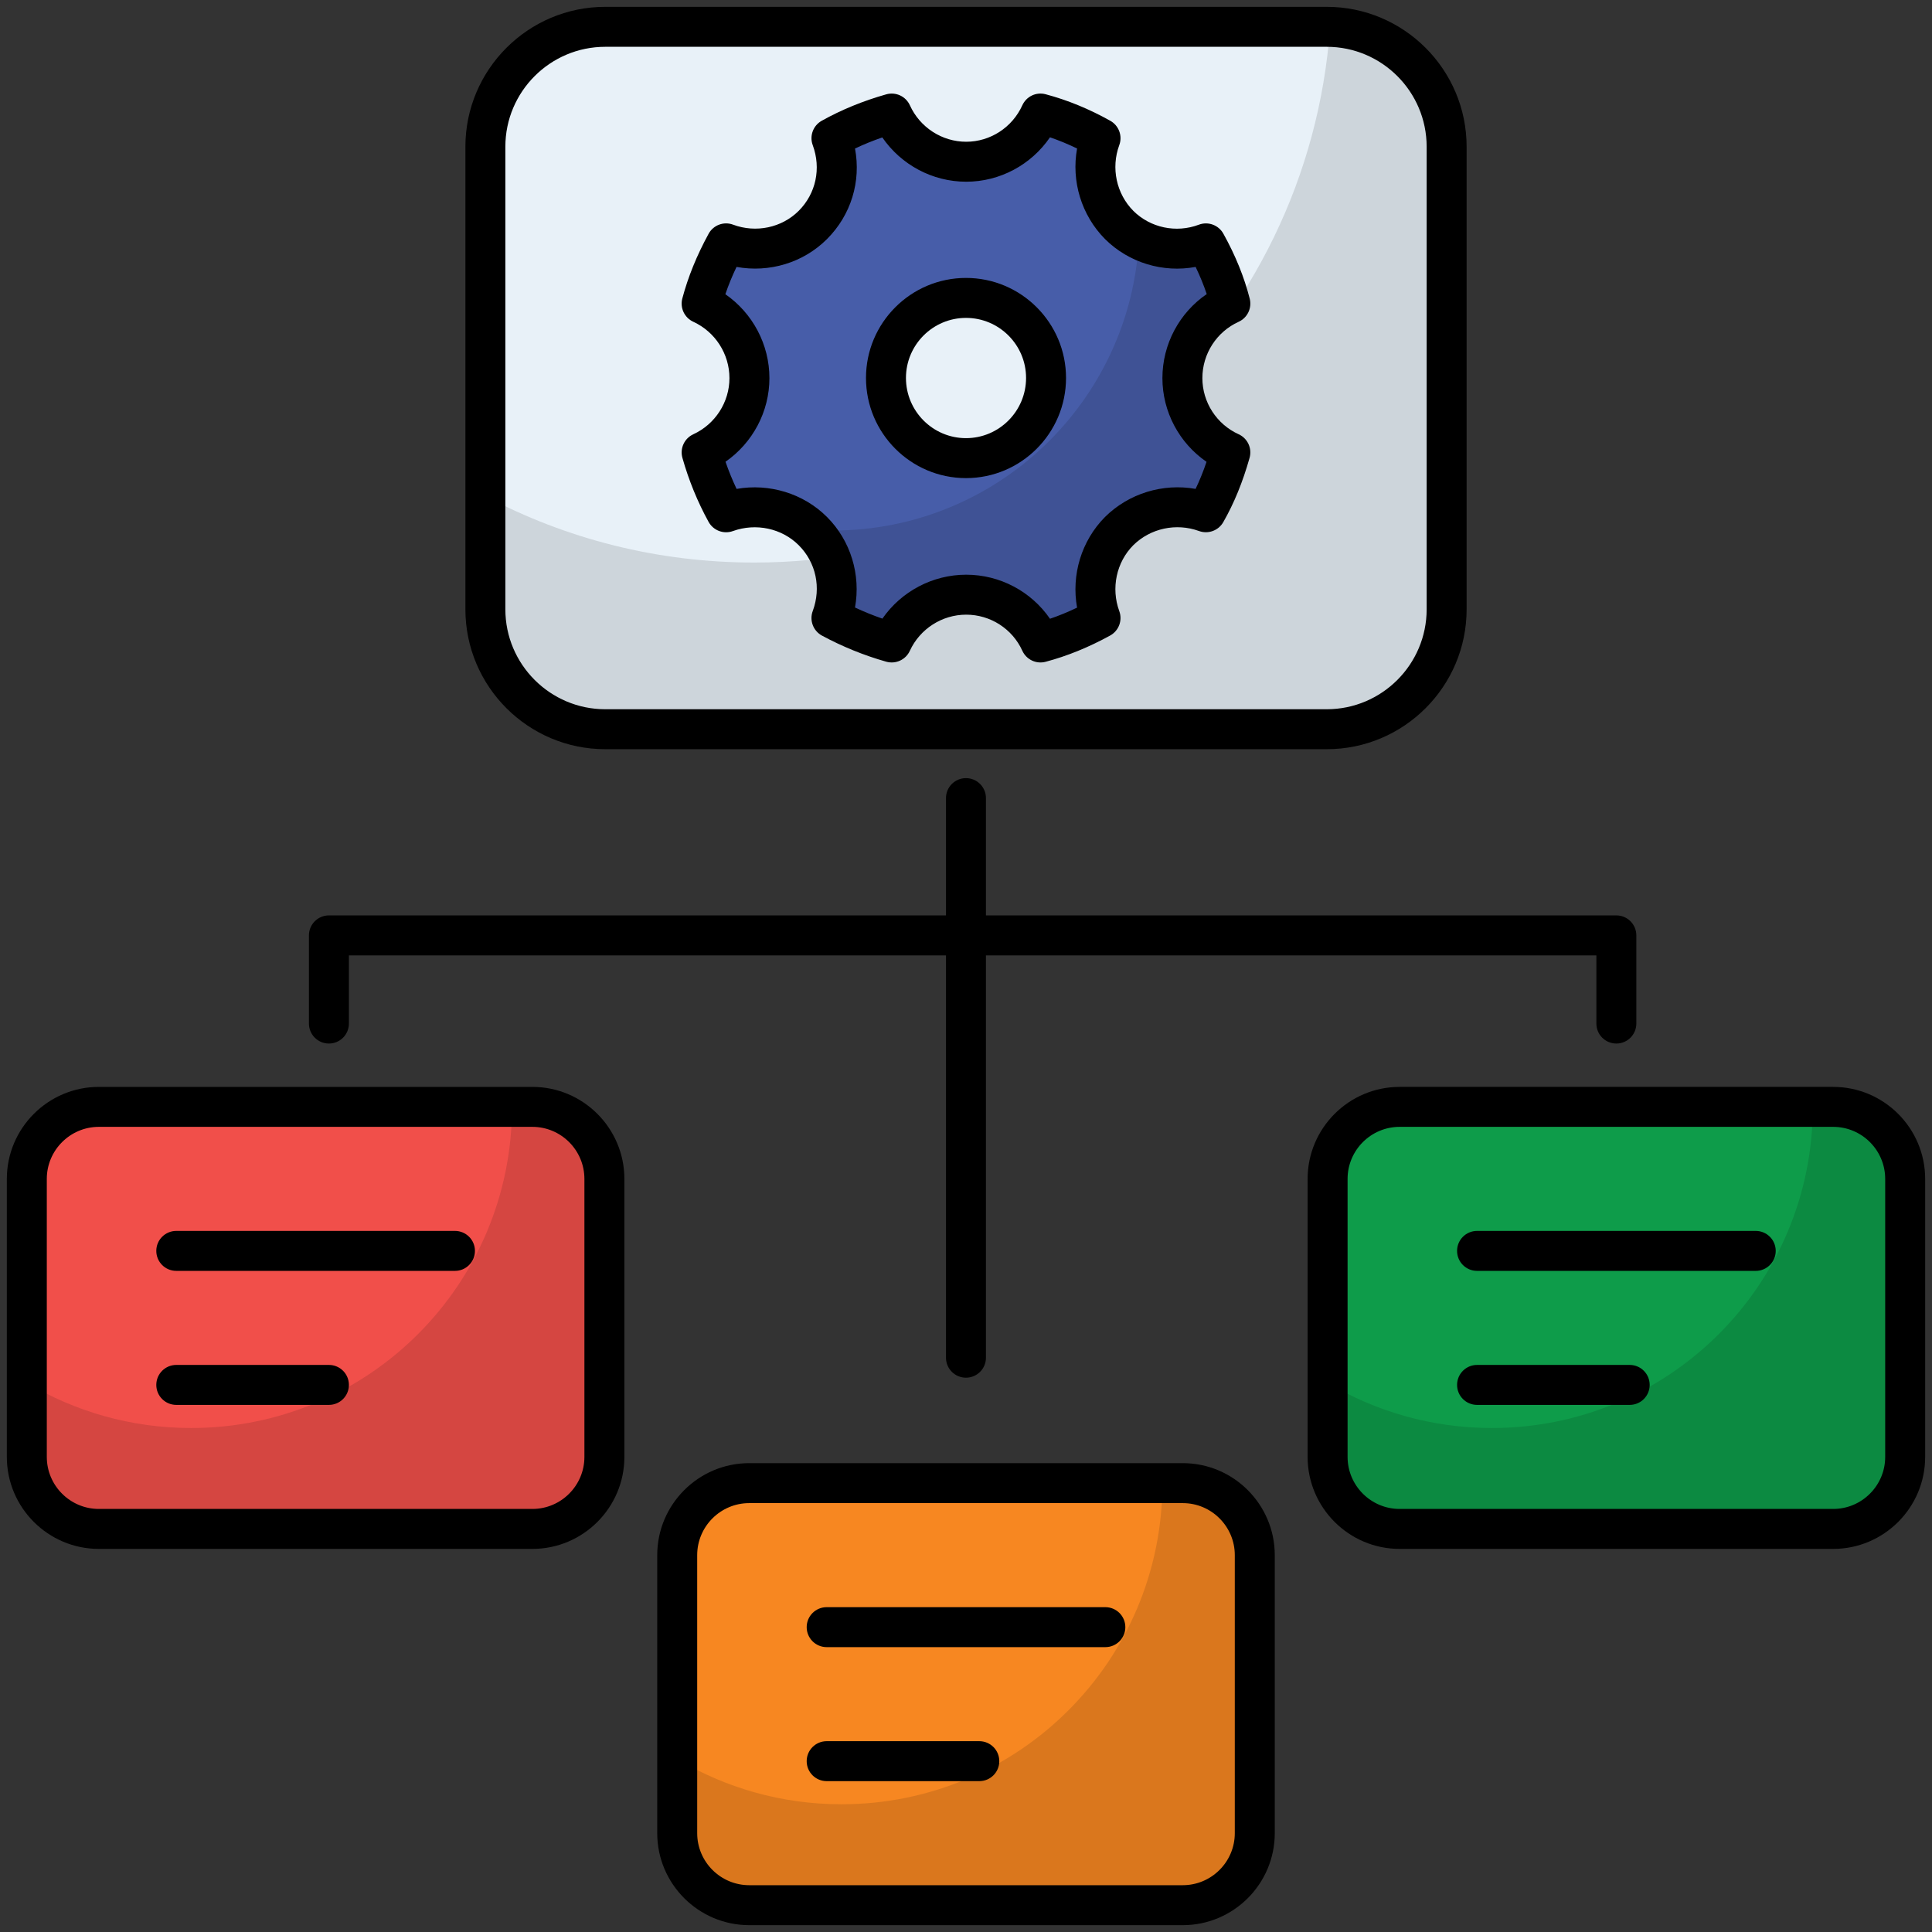
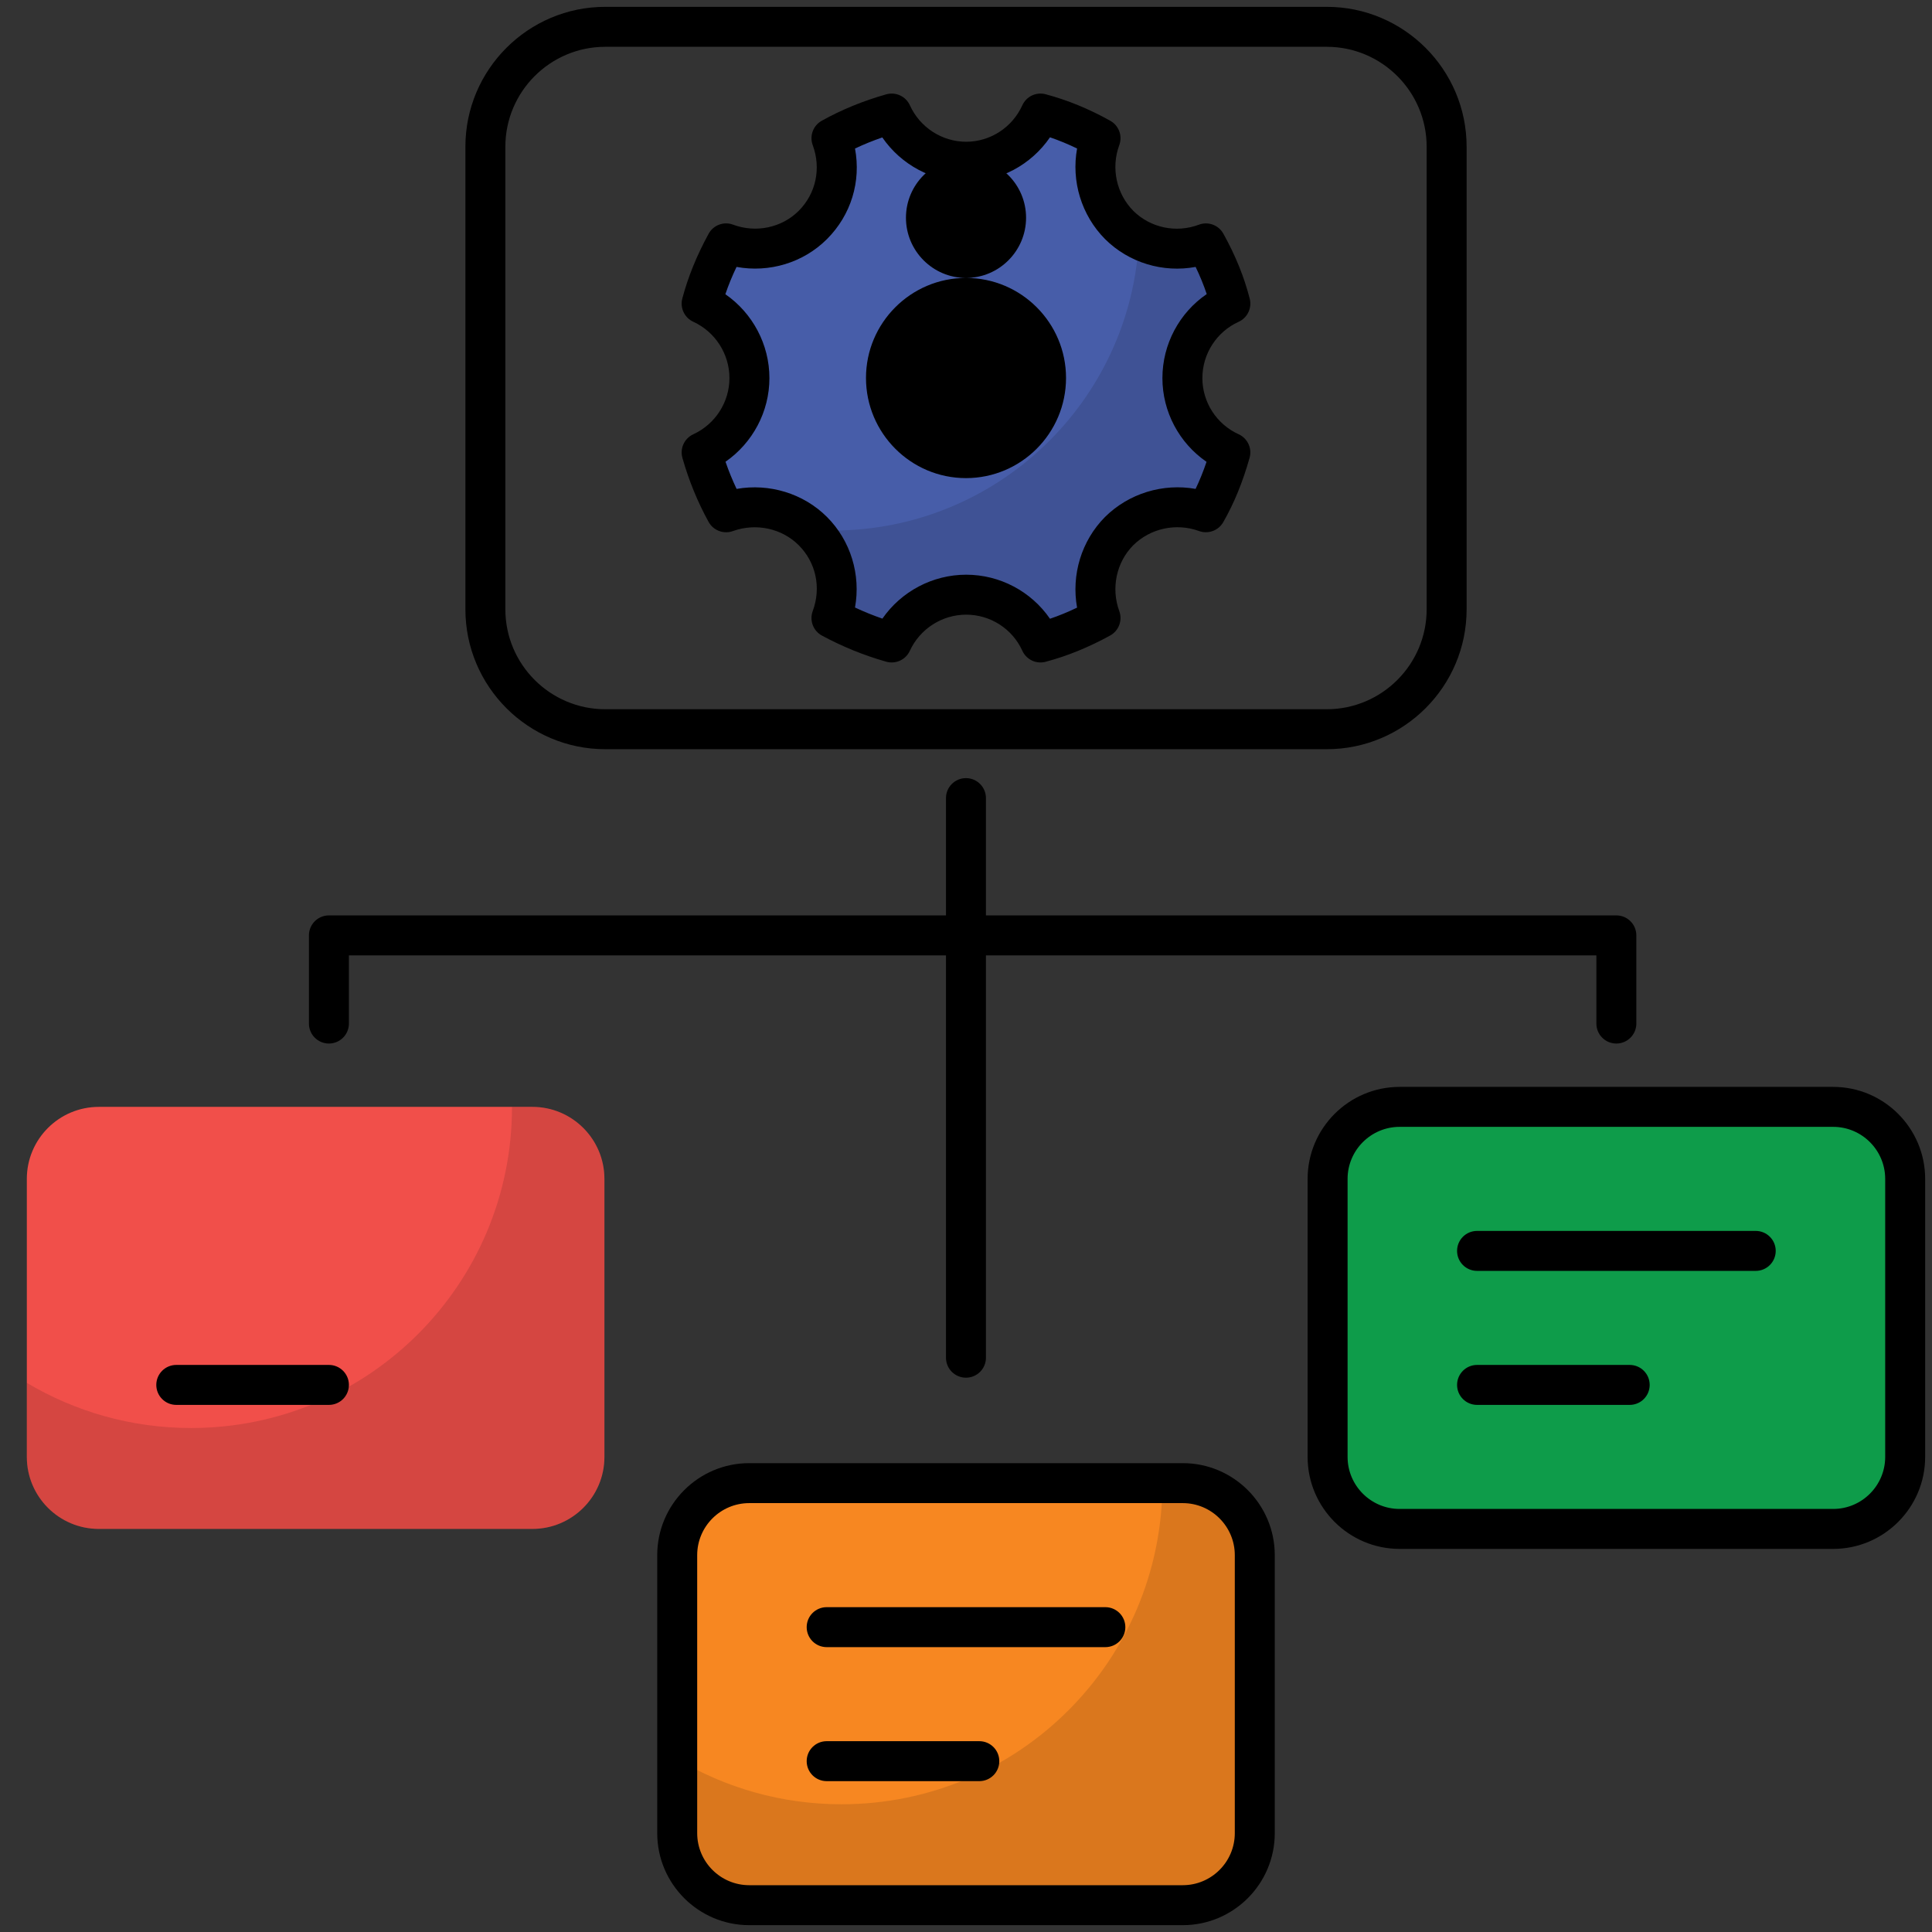
<svg xmlns="http://www.w3.org/2000/svg" enable-background="new 0 0 512 512" height="512" viewBox="0 0 512 512" width="512">
  <rect x="0" y="0" width="512" height="512" fill="#333333" stroke="none" />
  <g id="_x34_4_Sitmap">
    <g>
-       <path d="m383.373 38.881v122.598c0 17.548-14.225 31.773-31.773 31.773h-191.195c-17.548 0-31.773-14.225-31.773-31.773v-122.598c0-17.548 14.225-31.773 31.773-31.773h191.195c17.547 0 31.773 14.225 31.773 31.773z" fill="#e8f1f8" />
-       <path d="m383.361 38.881v122.592c0 17.529-14.192 31.773-31.773 31.773h-191.17c-17.581 0-31.773-14.245-31.773-31.773v-29.973c21.288 11.28 45.542 17.582 71.226 17.582 80.811 0 146.952-62.541 152.619-141.922 17.155.424 30.871 14.51 30.871 31.721z" opacity=".12" />
      <path d="m160.175 312.425v73.664c0 10.544-8.548 19.091-19.092 19.091h-114.882c-10.544 0-19.092-8.548-19.092-19.091v-73.664c0-10.544 8.548-19.092 19.092-19.092h114.882c10.544.001 19.092 8.548 19.092 19.092z" fill="#f14f4a" />
      <path d="m160.152 312.402v73.662c0 10.591-8.526 19.117-19.064 19.117h-114.861c-10.591 0-19.117-8.526-19.117-19.117v-19.594c12.71 7.573 27.59 11.968 43.53 11.968 47.025 0 85.047-38.075 85.047-85.047v-.053h5.401c10.538 0 19.064 8.526 19.064 19.064z" opacity=".12" />
      <path d="m504.894 312.425v73.664c0 10.544-8.548 19.091-19.092 19.091h-114.881c-10.544 0-19.092-8.548-19.092-19.091v-73.664c0-10.544 8.548-19.092 19.092-19.092h114.882c10.544.001 19.091 8.548 19.091 19.092z" fill="#0e9c4a" />
-       <path d="m504.872 312.402v73.662c0 10.591-8.526 19.117-19.064 19.117h-114.862c-10.591 0-19.117-8.526-19.117-19.117v-19.594c12.71 7.573 27.59 11.968 43.53 11.968 47.025 0 85.047-38.075 85.047-85.047v-.053h5.401c10.539 0 19.065 8.526 19.065 19.064z" opacity=".12" />
      <path d="m332.534 412.136v73.664c0 10.544-8.548 19.092-19.092 19.092h-114.881c-10.544 0-19.092-8.548-19.092-19.092v-73.664c0-10.544 8.548-19.092 19.092-19.092h114.882c10.544.001 19.091 8.548 19.091 19.092z" fill="#f78721" />
      <path d="m332.512 412.114v73.662c0 10.591-8.526 19.117-19.064 19.117h-114.861c-10.591 0-19.117-8.526-19.117-19.117v-19.594c12.71 7.573 27.59 11.968 43.53 11.968 47.025 0 85.047-38.075 85.047-85.047v-.053h5.401c10.538 0 19.064 8.525 19.064 19.064z" opacity=".12" />
      <path d="m313.345 100.205c0-8.776 5.236-16.355 12.715-19.746-1.446-5.635-3.69-10.921-6.482-15.957-7.679 2.892-16.754 1.296-22.987-4.887-6.183-6.233-7.779-15.307-4.936-22.986-4.986-2.793-10.272-5.036-15.906-6.532-3.391 7.479-10.87 12.765-19.696 12.765-8.776 0-16.355-5.286-19.746-12.765-5.634 1.595-10.97 3.74-15.956 6.532 2.892 7.828 1.296 16.753-4.937 22.986-6.183 6.183-15.208 7.779-22.987 4.887-2.742 5.036-4.986 10.322-6.482 15.957 7.479 3.44 12.665 10.97 12.665 19.746 0 8.726-5.186 16.254-12.665 19.696 1.596 5.634 3.79 10.97 6.482 15.856 7.779-2.793 16.804-1.197 22.987 4.986 6.233 6.233 7.829 15.258 4.937 23.037 4.986 2.693 10.322 4.887 15.956 6.481 3.441-7.479 10.97-12.665 19.746-12.665 8.676 0 16.305 5.186 19.696 12.665 5.635-1.495 10.92-3.74 15.906-6.481-2.842-7.729-1.247-16.805 4.936-23.037 6.233-6.183 15.308-7.779 22.987-4.986 2.792-4.887 4.887-10.222 6.482-15.856-7.479-3.39-12.715-10.87-12.715-19.696zm-57.343 21.204c-11.703 0-21.21-9.507-21.21-21.248 0-11.704 9.507-21.211 21.21-21.211 11.742 0 21.21 9.507 21.21 21.211.001 11.741-9.468 21.248-21.21 21.248z" fill="#475da9" />
      <path d="m313.345 100.254c0-8.776 5.236-16.355 12.715-19.746-1.446-5.634-3.69-10.97-6.482-16.006-5.734 2.194-12.217 1.844-17.751-1.047-2.144 42.932-37.647 77.138-81.128 77.138-1.895 0-3.79-.05-5.684-.2.15.1.249.2.399.349 6.233 6.233 7.829 15.307 4.936 23.086 4.986 2.693 10.322 4.887 15.956 6.433 3.441-7.479 10.97-12.665 19.746-12.665 8.676 0 16.305 5.186 19.696 12.665 5.635-1.446 10.92-3.74 15.906-6.433-2.842-7.729-1.247-16.853 4.936-23.086 6.233-6.184 15.308-7.779 22.987-4.986 2.792-4.838 4.887-10.222 6.482-15.807-7.478-3.389-12.714-10.869-12.714-19.695z" opacity=".12" />
-       <path d="m46.716 336.796h73.854c2.927 0 5.296-2.371 5.296-5.296 0-2.924-2.369-5.296-5.296-5.296h-73.854c-2.927 0-5.296 2.371-5.296 5.296s2.369 5.296 5.296 5.296z" />
      <path d="m46.716 372.311h40.451c2.927 0 5.296-2.371 5.296-5.296 0-2.924-2.369-5.296-5.296-5.296h-40.451c-2.927 0-5.296 2.371-5.296 5.296s2.369 5.296 5.296 5.296z" />
      <path d="m465.289 326.205h-73.854c-2.927 0-5.296 2.371-5.296 5.296 0 2.924 2.369 5.296 5.296 5.296h73.854c2.927 0 5.296-2.371 5.296-5.296s-2.369-5.296-5.296-5.296z" />
      <path d="m431.887 361.72h-40.451c-2.927 0-5.296 2.371-5.296 5.296 0 2.924 2.369 5.296 5.296 5.296h40.451c2.927 0 5.296-2.371 5.296-5.296-.001-2.925-2.369-5.296-5.296-5.296z" />
      <path d="m219.076 436.507h73.854c2.927 0 5.296-2.371 5.296-5.296 0-2.924-2.369-5.296-5.296-5.296h-73.854c-2.927 0-5.296 2.371-5.296 5.296s2.369 5.296 5.296 5.296z" />
      <path d="m219.076 472.022h40.451c2.927 0 5.296-2.371 5.296-5.296 0-2.924-2.369-5.296-5.296-5.296h-40.451c-2.927 0-5.296 2.371-5.296 5.296s2.369 5.296 5.296 5.296z" />
      <path d="m87.167 276.549c2.927 0 5.296-2.371 5.296-5.296v-18.072h158.231v106.625c0 2.924 2.369 5.296 5.296 5.296s5.296-2.371 5.296-5.296v-106.624h161.769v18.072c0 2.924 2.369 5.296 5.296 5.296s5.296-2.371 5.296-5.296v-23.367c0-2.924-2.369-5.296-5.296-5.296h-167.066v-31.083c0-2.924-2.369-5.296-5.296-5.296s-5.296 2.371-5.296 5.296v31.083h-163.526c-2.927 0-5.296 2.371-5.296 5.296v23.367c.001 2.924 2.369 5.295 5.296 5.295z" />
      <path d="m328.245 115.08c-5.833-2.648-9.603-8.486-9.603-14.876 0-6.42 3.77-12.277 9.603-14.922 2.338-1.06 3.579-3.648 2.943-6.136-1.484-5.787-3.765-11.416-6.981-17.211-1.277-2.301-4.034-3.312-6.495-2.389-6.04 2.273-12.851.82-17.361-3.659-4.504-4.538-5.968-11.377-3.734-17.423.905-2.444-.103-5.182-2.379-6.457-5.58-3.126-11.341-5.49-17.128-7.028-2.513-.677-5.115.574-6.185 2.93-2.658 5.867-8.497 9.658-14.873 9.658-6.402 0-12.262-3.791-14.92-9.658-1.086-2.387-3.734-3.62-6.268-2.909-6.154 1.743-11.91 4.101-17.102 7.007-2.275 1.272-3.284 4.013-2.379 6.457 2.281 6.167.853 12.836-3.713 17.407-4.494 4.489-11.331 5.926-17.397 3.667-2.467-.923-5.244.116-6.495 2.433-3.155 5.787-5.425 11.388-6.956 17.125-.662 2.49.564 5.096 2.906 6.175 5.823 2.676 9.583 8.538 9.583 14.933 0 6.366-3.76 12.21-9.583 14.886-2.369 1.091-3.594 3.747-2.88 6.257 1.696 5.983 4.034 11.69 6.94 16.968 1.262 2.278 3.987 3.307 6.428 2.428 6.128-2.206 12.975-.729 17.454 3.744 4.587 4.59 6.009 11.276 3.713 17.449-.921 2.475.124 5.252 2.451 6.508 5.42 2.922 11.15 5.249 17.03 6.914 2.556.715 5.182-.548 6.252-2.886 2.679-5.82 8.538-9.58 14.935-9.58 6.402 0 12.241 3.752 14.873 9.557 1.07 2.353 3.667 3.602 6.185 2.93 5.694-1.51 11.444-3.85 17.092-6.956 2.296-1.262 3.325-4.01 2.42-6.467-2.234-6.087-.771-12.949 3.698-17.454 4.535-4.491 11.377-5.981 17.449-3.767 2.42.866 5.12-.111 6.407-2.35 2.875-5.032 5.156-10.604 6.976-17.043.714-2.518-.522-5.181-2.906-6.262zm-11.398 14.483c-8.631-1.539-17.681 1.166-24.016 7.452-6.263 6.314-8.952 15.354-7.395 24.014-2.4 1.156-4.784 2.133-7.178 2.948-4.959-7.212-13.249-11.675-22.206-11.675-8.926 0-17.216 4.45-22.206 11.638-2.467-.848-4.892-1.833-7.261-2.945 1.572-8.66-1.122-17.689-7.426-23.996-6.257-6.255-15.318-8.962-23.954-7.434-1.102-2.322-2.084-4.727-2.937-7.199 7.188-4.99 11.636-13.265 11.636-22.162 0-8.939-4.463-17.242-11.677-22.235.817-2.402 1.8-4.802 2.963-7.235 8.662 1.588 17.686-1.091 23.97-7.375 6.402-6.405 9.066-15.279 7.426-23.996 2.301-1.096 4.722-2.079 7.235-2.943 4.98 7.25 13.28 11.737 22.232 11.737 8.941 0 17.236-4.499 22.206-11.768 2.405.822 4.804 1.813 7.178 2.963-1.567 8.639 1.127 17.673 7.426 24.021 6.34 6.291 15.385 8.967 23.99 7.362 1.164 2.418 2.141 4.804 2.943 7.196-7.256 4.967-11.744 13.285-11.744 22.271 0 8.939 4.468 17.221 11.693 22.191-.865 2.554-1.827 4.933-2.898 7.17z" />
-       <path d="m256 73.654c-14.615 0-26.504 11.892-26.504 26.506 0 14.638 11.889 26.545 26.504 26.545s26.509-11.907 26.509-26.545c0-14.614-11.894-26.506-26.509-26.506zm0 42.46c-8.776 0-15.913-7.157-15.913-15.954 0-8.776 7.137-15.915 15.913-15.915s15.918 7.139 15.918 15.915c0 8.797-7.142 15.954-15.918 15.954z" />
+       <path d="m256 73.654c-14.615 0-26.504 11.892-26.504 26.506 0 14.638 11.889 26.545 26.504 26.545s26.509-11.907 26.509-26.545c0-14.614-11.894-26.506-26.509-26.506zc-8.776 0-15.913-7.157-15.913-15.954 0-8.776 7.137-15.915 15.913-15.915s15.918 7.139 15.918 15.915c0 8.797-7.142 15.954-15.918 15.954z" />
      <path d="m198.561 510.188h114.884c13.446 0 24.383-10.94 24.383-24.386v-73.665c0-13.448-10.938-24.389-24.383-24.389h-114.884c-13.446 0-24.389 10.94-24.389 24.389v73.665c0 13.446 10.943 24.386 24.389 24.386zm-13.798-98.051c0-7.607 6.19-13.797 13.797-13.797h114.884c7.607 0 13.792 6.19 13.792 13.797v73.665c0 7.607-6.185 13.795-13.792 13.795h-114.883c-7.607 0-13.797-6.188-13.797-13.795v-73.665z" />
      <path d="m160.405 1.812c-20.438 0-37.069 16.629-37.069 37.069v122.597c0 20.44 16.631 37.069 37.069 37.069h191.195c20.438 0 37.069-16.629 37.069-37.069v-122.597c0-20.44-16.631-37.069-37.069-37.069h-191.195zm217.673 37.069v122.597c0 14.599-11.879 26.478-26.478 26.478h-191.195c-14.599 0-26.478-11.879-26.478-26.478v-122.597c0-14.599 11.879-26.478 26.478-26.478h191.195c14.599 0 26.478 11.879 26.478 26.478z" />
-       <path d="m26.201 410.477h114.884c13.446 0 24.383-10.94 24.383-24.386v-73.665c0-13.448-10.938-24.389-24.383-24.389h-114.884c-13.446 0-24.389 10.94-24.389 24.389v73.665c0 13.446 10.943 24.386 24.389 24.386zm-13.798-98.051c0-7.607 6.19-13.797 13.797-13.797h114.884c7.607 0 13.792 6.19 13.792 13.797v73.665c0 7.607-6.185 13.795-13.792 13.795h-114.883c-7.607 0-13.797-6.188-13.797-13.795v-73.665z" />
      <path d="m510.188 312.426c0-13.448-10.938-24.389-24.383-24.389h-114.885c-13.446 0-24.389 10.94-24.389 24.389v73.665c0 13.446 10.943 24.386 24.389 24.386h114.884c13.446 0 24.383-10.94 24.383-24.386v-73.665zm-10.591 73.665c0 7.607-6.185 13.795-13.792 13.795h-114.885c-7.607 0-13.797-6.188-13.797-13.795v-73.665c0-7.607 6.19-13.797 13.797-13.797h114.884c7.607 0 13.792 6.19 13.792 13.797v73.665z" />
    </g>
  </g>
</svg>